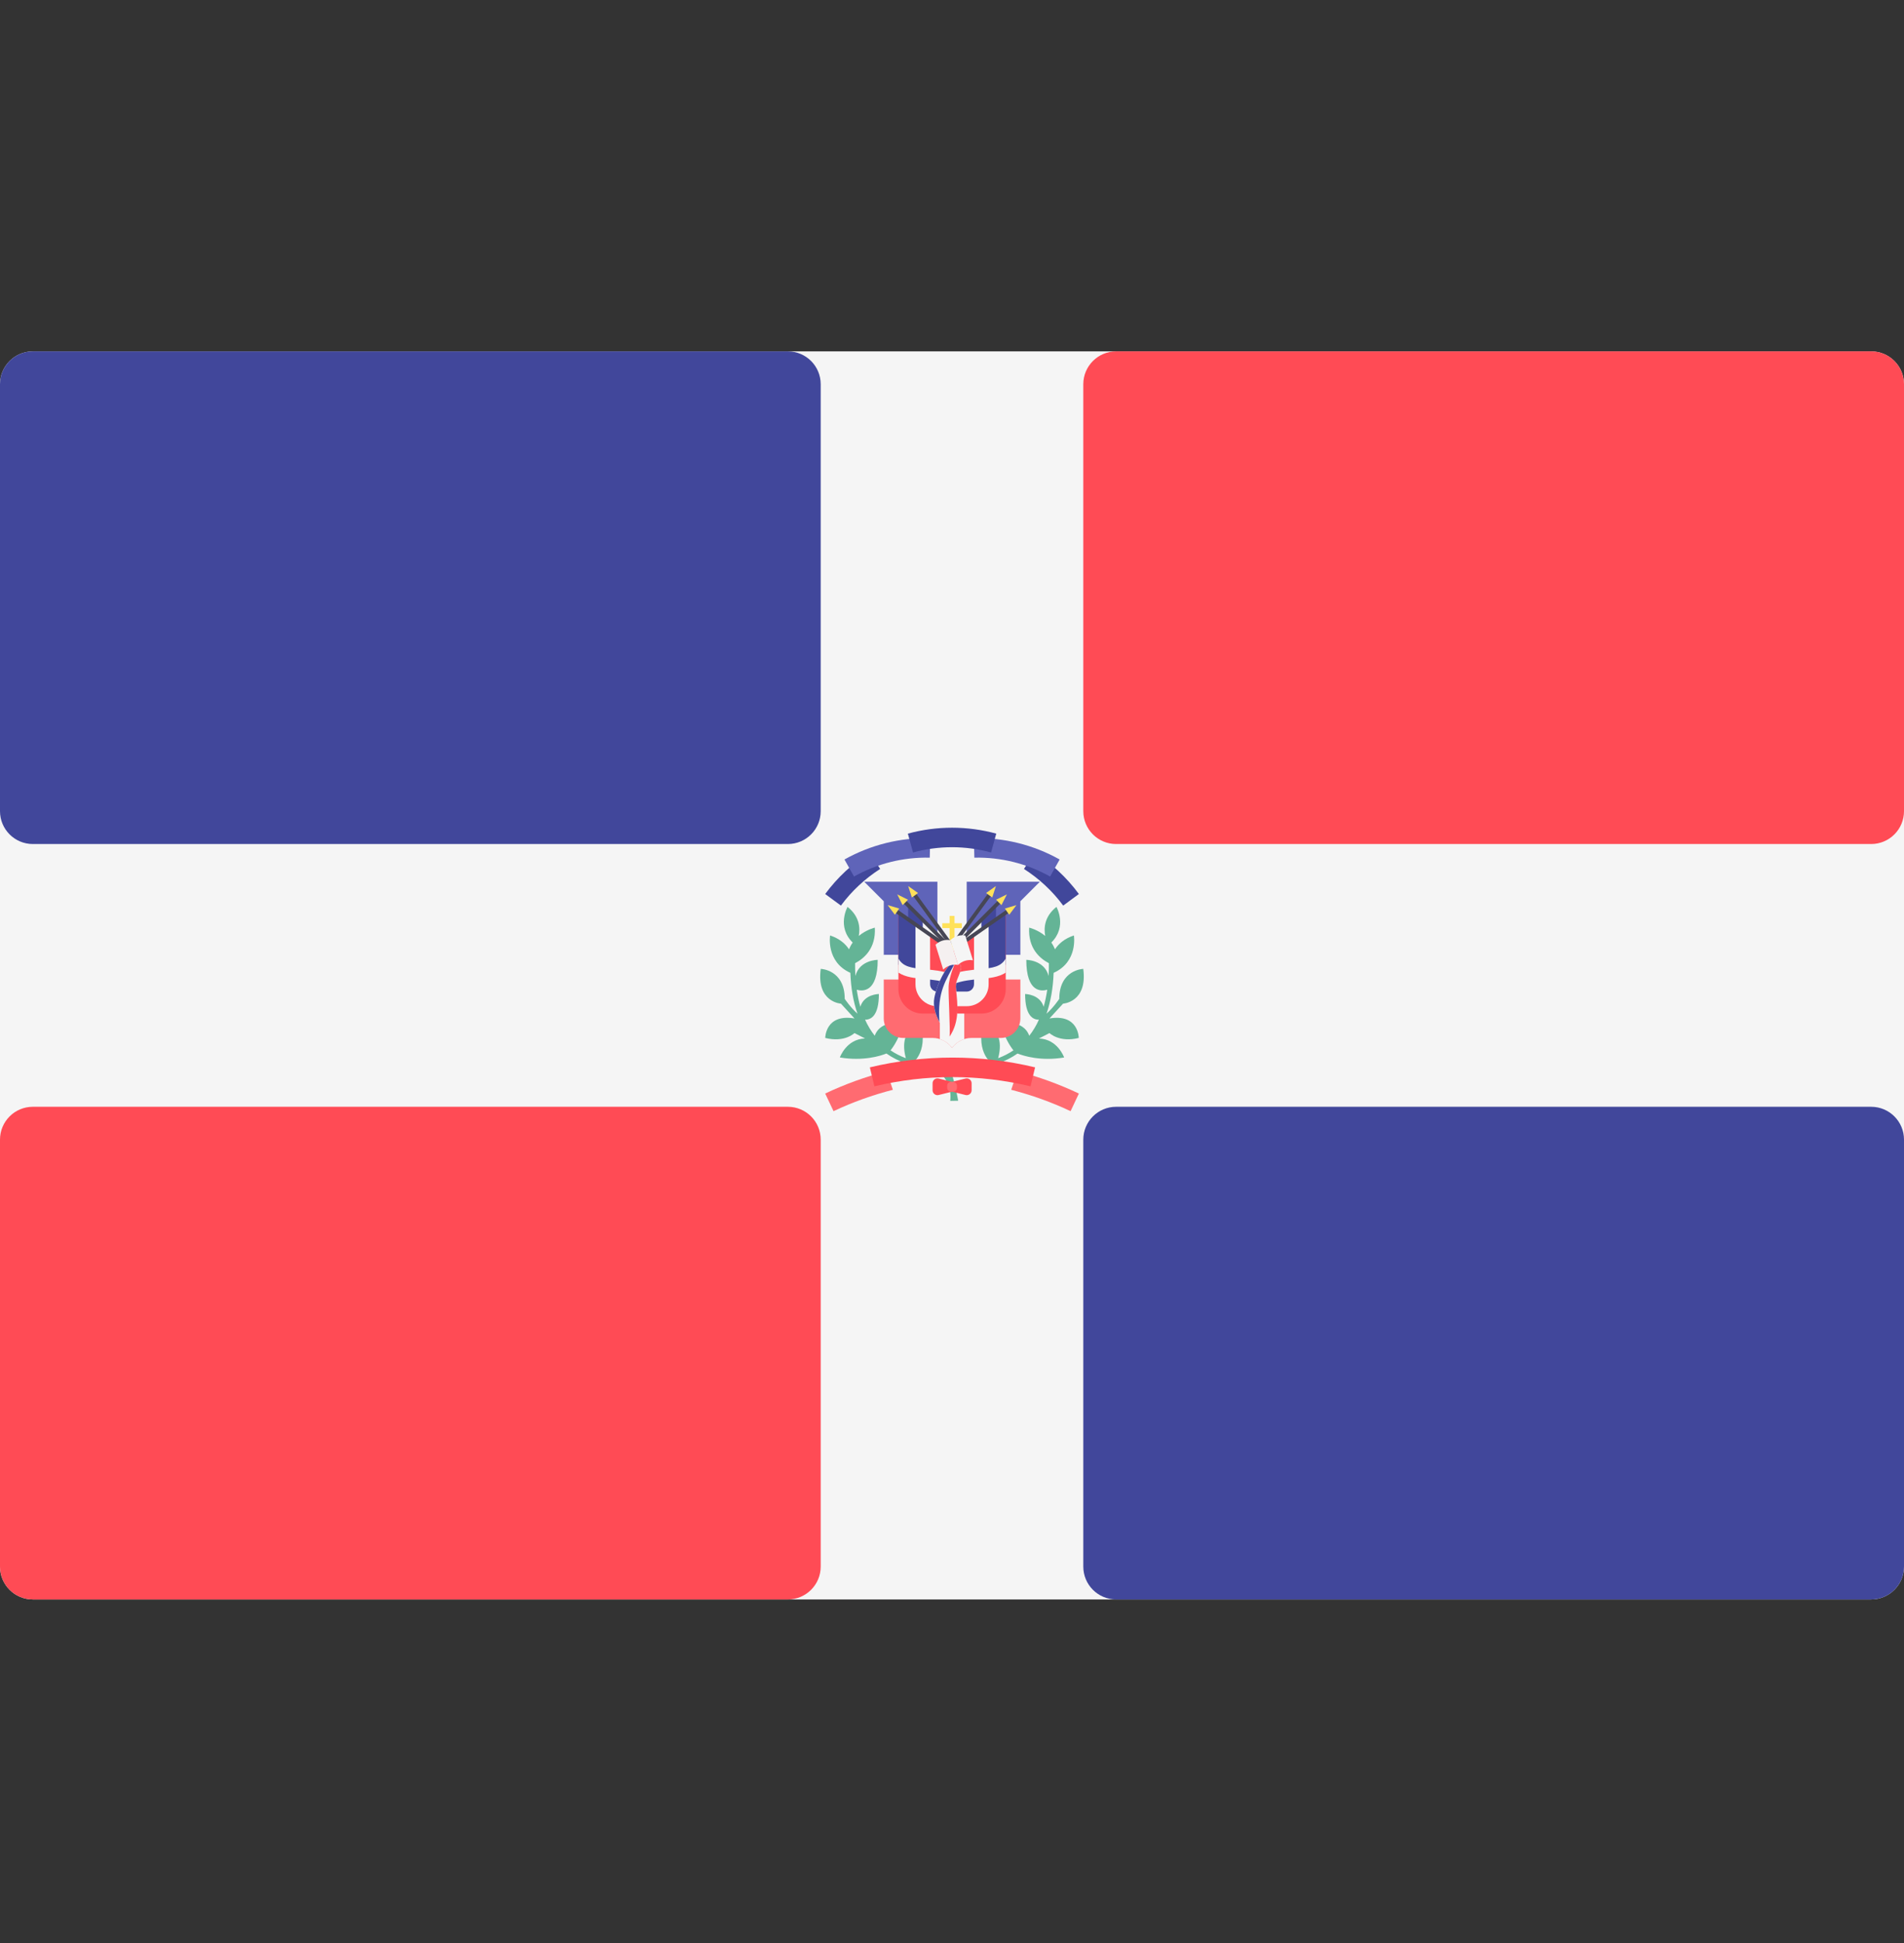
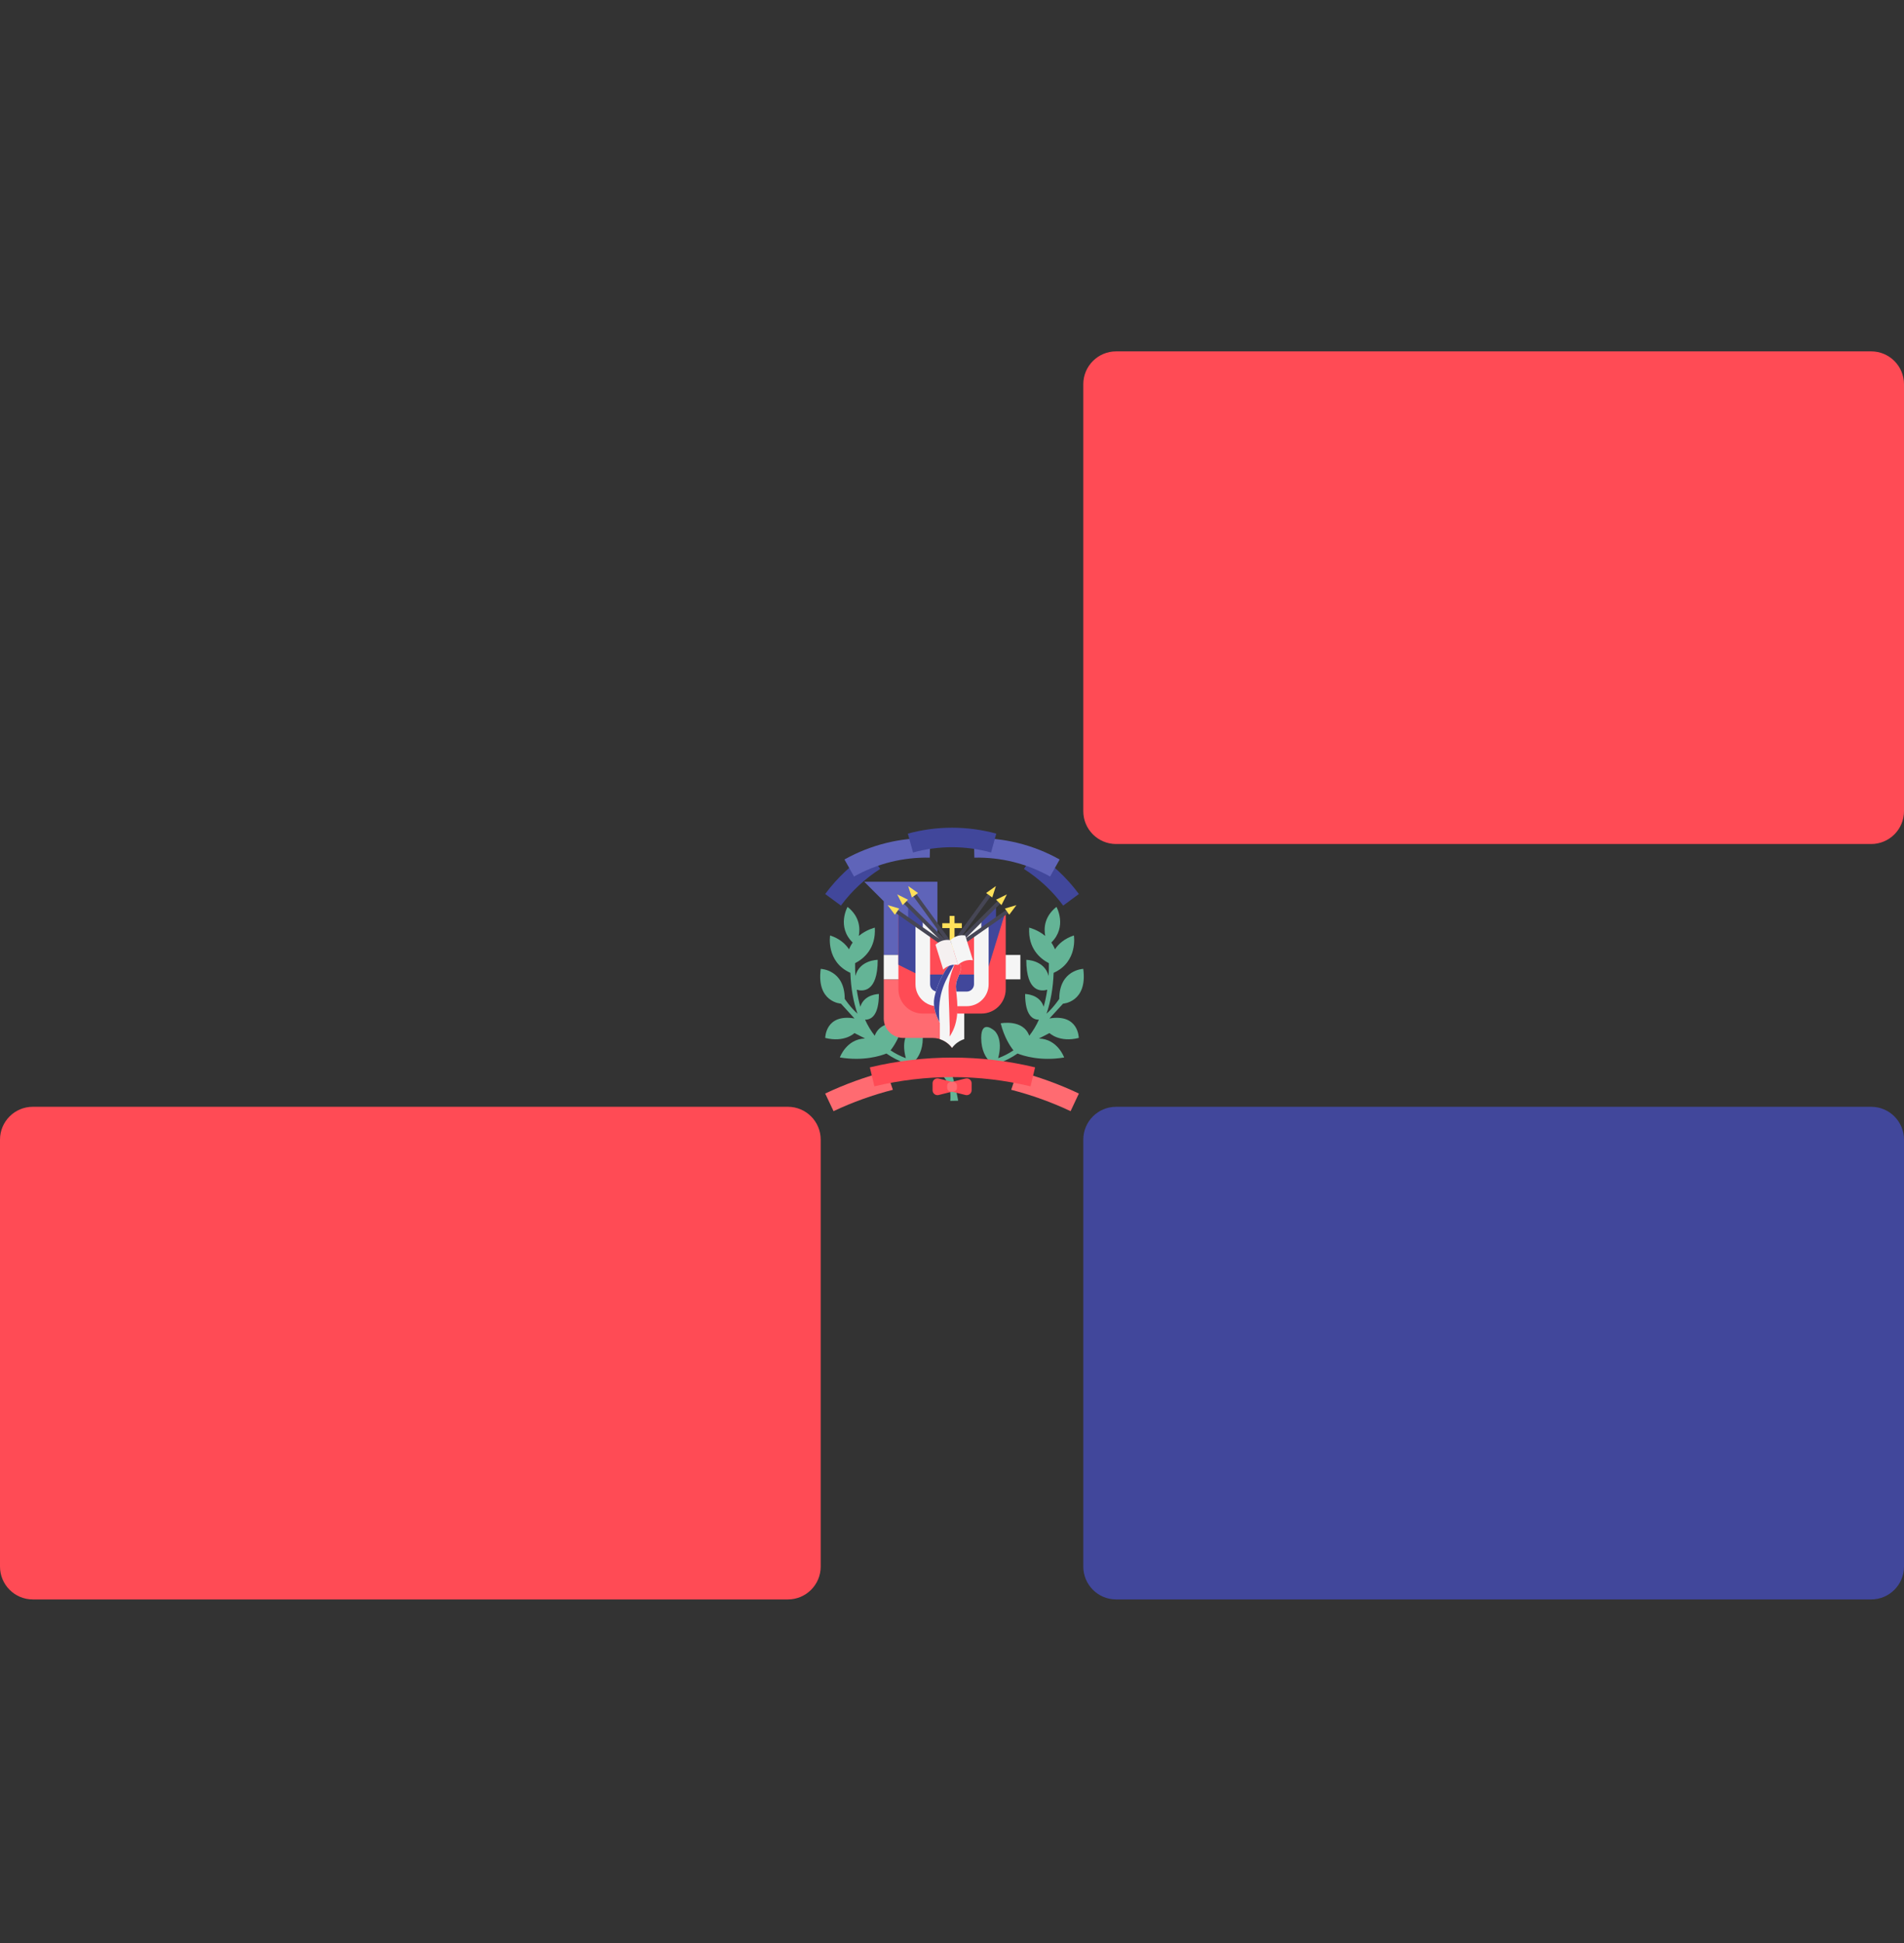
<svg xmlns="http://www.w3.org/2000/svg" width="50" height="51" viewBox="0 0 50 51" fill="none">
  <rect x="0" y="0" width="50" height="51" fill="#333333" stroke="none" />
  <g clip-path="url(#clip0_1_3118)">
-     <path d="M49.138 41.982H0.862C0.386 41.982 0 41.596 0 41.12V10.085C0 9.609 0.386 9.223 0.862 9.223H49.138C49.614 9.223 50 9.609 50 10.085V41.12C50 41.596 49.614 41.982 49.138 41.982Z" fill="#F5F5F5" />
-     <path d="M20.69 22.154H0.862C0.386 22.154 0 21.768 0 21.292V10.085C0 9.609 0.386 9.223 0.862 9.223H20.69C21.166 9.223 21.552 9.609 21.552 10.085V21.292C21.552 21.768 21.166 22.154 20.69 22.154Z" fill="#41479B" />
    <path d="M49.138 41.982H29.31C28.834 41.982 28.448 41.596 28.448 41.12V29.913C28.448 29.437 28.834 29.051 29.31 29.051H49.138C49.614 29.051 50 29.437 50 29.913V41.12C50 41.596 49.614 41.982 49.138 41.982Z" fill="#41479B" />
    <path d="M49.138 22.154H29.31C28.834 22.154 28.448 21.768 28.448 21.292V10.085C28.448 9.609 28.834 9.223 29.31 9.223H49.138C49.614 9.223 50 9.609 50 10.085V21.292C50 21.768 49.614 22.154 49.138 22.154Z" fill="#FF4B55" />
    <path d="M20.69 41.982H0.862C0.386 41.982 0 41.596 0 41.12V29.913C0 29.437 0.386 29.051 0.862 29.051H20.69C21.166 29.051 21.552 29.437 21.552 29.913V41.12C21.552 41.596 21.166 41.982 20.69 41.982Z" fill="#FF4B55" />
    <path d="M24.506 28.061C24.506 28.061 25.021 28.249 24.954 28.896L25.162 28.892C25.162 28.892 25.03 28.145 24.922 28.055C24.813 27.966 24.506 28.061 24.506 28.061Z" fill="#64B496" />
    <path d="M25.021 27.961C24.803 27.961 24.421 27.961 24.02 27.852C24.109 27.759 24.233 27.571 24.233 27.244C24.233 26.732 23.88 27.059 23.88 27.059C23.88 27.059 23.647 27.254 23.788 27.776C23.651 27.724 23.515 27.657 23.386 27.57C23.466 27.469 23.627 27.233 23.72 26.86C23.72 26.86 23.132 26.743 22.971 27.186C22.872 27.061 22.788 26.921 22.717 26.765C22.869 26.767 23.08 26.667 23.08 26.091C23.08 26.091 22.695 26.092 22.593 26.425C22.552 26.286 22.522 26.136 22.499 25.979C22.652 26.023 23.049 26.055 23.049 25.194C23.049 25.194 22.573 25.195 22.463 25.617C22.456 25.509 22.454 25.398 22.455 25.282C22.686 25.162 23.006 24.895 22.973 24.349C22.973 24.349 22.753 24.399 22.552 24.567C22.591 24.36 22.575 24.057 22.257 23.804C22.257 23.804 21.965 24.321 22.392 24.74C22.355 24.792 22.322 24.852 22.296 24.918C22.2 24.772 22.046 24.636 21.799 24.554C21.799 24.554 21.685 25.245 22.331 25.535C22.346 25.939 22.409 26.296 22.518 26.607C22.333 26.444 22.183 26.219 22.183 26.219C22.183 25.45 21.553 25.431 21.553 25.431C21.435 26.308 22.084 26.344 22.084 26.344L22.439 26.732C21.671 26.603 21.671 27.244 21.671 27.244C22.183 27.372 22.439 27.116 22.439 27.116L22.716 27.258C22.225 27.273 22.055 27.756 22.055 27.756C22.673 27.86 23.125 27.714 23.278 27.653C23.9 28.088 24.667 28.089 25.021 28.089V27.961H25.021Z" fill="#64B496" />
    <path d="M24.978 27.961C25.197 27.961 25.578 27.961 25.98 27.852C25.89 27.759 25.767 27.571 25.767 27.244C25.767 26.732 26.12 27.059 26.12 27.059C26.12 27.059 26.352 27.254 26.212 27.776C26.349 27.724 26.484 27.657 26.614 27.57C26.533 27.469 26.373 27.234 26.279 26.86C26.279 26.86 26.868 26.743 27.029 27.187C27.127 27.061 27.212 26.921 27.282 26.765C27.131 26.767 26.92 26.667 26.92 26.091C26.92 26.091 27.304 26.092 27.407 26.425C27.447 26.286 27.478 26.136 27.501 25.979C27.347 26.023 26.951 26.055 26.951 25.194C26.951 25.194 27.427 25.195 27.537 25.617C27.543 25.509 27.546 25.398 27.544 25.282C27.313 25.162 26.994 24.895 27.027 24.349C27.027 24.349 27.247 24.399 27.448 24.567C27.409 24.36 27.425 24.057 27.743 23.804C27.743 23.804 28.035 24.321 27.608 24.74C27.645 24.792 27.678 24.852 27.704 24.918C27.8 24.772 27.954 24.636 28.201 24.554C28.201 24.554 28.315 25.246 27.669 25.535C27.654 25.939 27.59 26.296 27.482 26.607C27.667 26.444 27.817 26.219 27.817 26.219C27.817 25.451 28.447 25.431 28.447 25.431C28.564 26.308 27.916 26.344 27.916 26.344L27.56 26.732C28.329 26.604 28.329 27.244 28.329 27.244C27.817 27.372 27.56 27.116 27.56 27.116L27.283 27.259C27.775 27.273 27.945 27.757 27.945 27.757C27.327 27.86 26.875 27.714 26.721 27.653C26.099 28.088 25.332 28.089 24.978 28.089V27.961Z" fill="#64B496" />
    <path d="M22.838 22.376C22.388 22.664 21.99 23.032 21.67 23.466C21.808 23.567 21.945 23.669 22.083 23.77C22.365 23.387 22.716 23.063 23.113 22.808L22.838 22.376Z" fill="#41479B" />
-     <path d="M25.001 25.707H26.795V26.732C26.795 27.015 26.566 27.244 26.282 27.244H25.514C25.303 27.244 25.118 27.347 25.001 27.504L25.001 25.707Z" fill="#FF6B71" />
-     <path d="M25.386 24.554V23.144H27.307L26.795 23.657V25.066H25.386V24.554Z" fill="#5F64B9" />
    <path d="M26.795 25.066H26.154V25.706H26.795V25.066Z" fill="#F5F5F5" />
    <path d="M25.002 25.707H23.208V26.732C23.208 27.015 23.437 27.244 23.72 27.244H24.489C24.7 27.244 24.885 27.347 25.002 27.504L25.002 25.707Z" fill="#FF6B71" />
    <path d="M24.681 27.275C24.809 27.316 24.919 27.395 24.999 27.5H25.005C25.084 27.395 25.194 27.316 25.322 27.275V26.219H24.681L24.681 27.275Z" fill="#F5F5F5" />
    <path d="M24.617 24.554V23.144H22.695L23.208 23.657V25.066H24.617V24.554Z" fill="#5F64B9" />
    <path d="M23.849 25.066H23.208V25.706H23.849V25.066Z" fill="#F5F5F5" />
    <path d="M23.848 23.785V24.169L24.234 24.425V24.169L23.848 23.785Z" fill="#41479B" />
    <path d="M24.233 24.169V24.554L24.745 24.81V24.682L24.233 24.169Z" fill="#F5F5F5" />
    <path d="M26.155 23.785V24.169L25.77 24.425V24.169L26.155 23.785Z" fill="#41479B" />
    <path d="M25.77 24.169V24.554L25.258 24.81V24.682L25.77 24.169Z" fill="#F5F5F5" />
    <path d="M25.775 26.604H24.229C23.878 26.604 23.593 26.317 23.593 25.963V23.981L25.011 24.938L26.411 23.981V25.963C26.411 26.317 26.126 26.604 25.775 26.604Z" fill="#FF4B55" />
    <path d="M24.105 24.297L23.592 23.913V25.323L24.105 25.579V24.297Z" fill="#41479B" />
-     <path d="M25.898 24.297L26.41 23.913V25.322L25.898 25.579V24.297Z" fill="#41479B" />
+     <path d="M25.898 24.297L26.41 23.913L25.898 25.579V24.297Z" fill="#41479B" />
    <path d="M25.77 25.579H24.232V26.22H25.77V25.579Z" fill="#41479B" />
    <path d="M24.233 24.425L25.001 24.81L25.77 24.425V25.579H24.233V24.425Z" fill="#FF4B55" />
    <path d="M25.578 24.547V25.835C25.578 25.941 25.492 26.027 25.386 26.027H24.617C24.511 26.027 24.425 25.941 24.425 25.835V24.552L24.041 24.294V25.835C24.041 26.153 24.299 26.411 24.617 26.411H25.386C25.704 26.411 25.962 26.153 25.962 25.835V24.286L25.578 24.547Z" fill="#F5F5F5" />
-     <path d="M25.712 25.441C25.496 25.461 25.253 25.483 25.002 25.57C24.75 25.483 24.506 25.461 24.291 25.441C23.93 25.409 23.715 25.377 23.593 25.16V25.529C23.781 25.652 24.02 25.674 24.268 25.697C24.491 25.717 24.721 25.737 24.956 25.826L25.002 25.844L25.047 25.826C25.282 25.737 25.512 25.717 25.735 25.697C25.984 25.674 26.223 25.652 26.411 25.53V25.159C26.288 25.377 26.074 25.409 25.712 25.441Z" fill="#F5F5F5" />
    <path d="M25.258 24.233H25.066V24.041H24.937V24.233H24.745V24.361H24.937V24.938H25.066V24.361H25.258V24.233Z" fill="#FFE15A" />
    <path d="M23.809 23.652L23.738 23.722L24.864 24.848L24.934 24.778L23.809 23.652Z" fill="#464655" />
    <path d="M23.562 23.476L23.703 23.757L23.844 23.616L23.562 23.476Z" fill="#FFE15A" />
    <path d="M24.067 23.47L23.987 23.528L24.924 24.815L25.005 24.757L24.067 23.47Z" fill="#464655" />
    <path d="M23.85 23.257L23.946 23.557L24.107 23.44L23.85 23.257Z" fill="#FFE15A" />
    <path d="M23.585 23.887L23.528 23.969L24.834 24.88L24.89 24.799L23.585 23.887Z" fill="#464655" />
    <path d="M23.311 23.758L23.5 24.01L23.614 23.847L23.311 23.758Z" fill="#FFE15A" />
    <path d="M25.068 24.777L25.138 24.847L26.264 23.721L26.194 23.651L25.068 24.777Z" fill="#464655" />
    <path d="M26.441 23.476L26.299 23.757L26.158 23.616L26.441 23.476Z" fill="#FFE15A" />
    <path d="M24.998 24.756L25.079 24.814L26.016 23.527L25.936 23.468L24.998 24.756Z" fill="#464655" />
    <path d="M26.153 23.257L26.057 23.557L25.896 23.44L26.153 23.257Z" fill="#FFE15A" />
    <path d="M25.114 24.8L25.171 24.881L26.476 23.97L26.419 23.888L25.114 24.8Z" fill="#464655" />
    <path d="M26.692 23.758L26.503 24.01L26.389 23.847L26.692 23.758Z" fill="#FFE15A" />
    <path d="M24.936 27.208C24.936 27.208 24.441 26.676 24.537 26.187C24.614 25.794 24.849 25.361 25.032 25.256C25.032 25.256 25.292 25.24 25.227 25.465C25.162 25.691 25.082 25.749 25.106 25.971C25.146 26.355 25.208 26.811 24.936 27.208Z" fill="#F5F5F5" />
    <path d="M25.087 25.259C25.056 25.255 25.032 25.256 25.032 25.256C24.849 25.361 24.614 25.794 24.537 26.187C24.493 26.409 24.572 26.64 24.671 26.826C24.608 26.021 24.843 25.735 25.087 25.259Z" fill="#41479B" />
    <path d="M25.106 25.971C25.083 25.749 25.162 25.691 25.227 25.465C25.273 25.308 25.16 25.268 25.087 25.259C25.087 25.259 24.921 25.639 24.911 25.894C24.901 26.118 24.959 27.031 24.936 27.208C25.208 26.811 25.146 26.355 25.106 25.971Z" fill="#FF4B55" />
    <path d="M24.769 25.449C24.873 25.348 25.018 25.303 25.16 25.327C25.093 25.11 25.025 24.894 24.958 24.677C24.816 24.652 24.671 24.697 24.567 24.798C24.634 25.015 24.702 25.232 24.769 25.449Z" fill="#F5F0F0" />
    <path d="M25.16 25.327C25.263 25.227 25.408 25.182 25.55 25.206C25.483 24.989 25.416 24.772 25.348 24.555C25.206 24.531 25.061 24.576 24.958 24.677C25.025 24.893 25.093 25.11 25.16 25.327Z" fill="#F5F5F5" />
    <path d="M24.416 22.512C23.721 22.496 23.034 22.667 22.427 23.007C22.343 22.858 22.26 22.709 22.176 22.56C22.863 22.175 23.641 21.982 24.428 22C24.424 22.171 24.42 22.341 24.416 22.512Z" fill="#5F64B9" />
    <path d="M27.165 22.376C27.615 22.664 28.012 23.032 28.332 23.466C28.195 23.567 28.058 23.669 27.92 23.77C27.638 23.387 27.287 23.063 26.89 22.808L27.165 22.376Z" fill="#41479B" />
    <path d="M25.587 22.512C26.282 22.496 26.969 22.667 27.576 23.007C27.66 22.858 27.743 22.709 27.827 22.56C27.14 22.175 26.362 21.982 25.575 22C25.579 22.171 25.583 22.341 25.587 22.512Z" fill="#5F64B9" />
    <path d="M26.026 22.376C25.355 22.192 24.647 22.192 23.977 22.376C23.931 22.211 23.886 22.046 23.841 21.881C24.601 21.674 25.402 21.674 26.162 21.881C26.117 22.046 26.072 22.211 26.026 22.376Z" fill="#41479B" />
    <path d="M23.284 28.118C22.731 28.262 22.191 28.457 21.67 28.703C21.743 28.857 21.816 29.012 21.889 29.166C22.391 28.929 22.913 28.742 23.447 28.605L23.284 28.118Z" fill="#FF6B71" />
    <path d="M26.718 28.118C27.271 28.262 27.812 28.457 28.332 28.703C28.259 28.857 28.187 29.012 28.114 29.166C27.612 28.929 27.09 28.743 26.555 28.605L26.718 28.118Z" fill="#FF6B71" />
    <path d="M27.062 28.514C25.715 28.191 24.31 28.191 22.962 28.514C22.923 28.348 22.883 28.182 22.843 28.016C24.269 27.674 25.756 27.674 27.182 28.016C27.142 28.182 27.102 28.348 27.062 28.514Z" fill="#FF4B55" />
    <path d="M25.002 28.654L24.649 28.742C24.568 28.762 24.49 28.701 24.49 28.618V28.433C24.49 28.35 24.568 28.289 24.649 28.309L25.002 28.398V28.654Z" fill="#FF4B55" />
    <path d="M25.002 28.397L25.355 28.309C25.436 28.289 25.515 28.35 25.515 28.433V28.617C25.515 28.701 25.436 28.762 25.355 28.742L25.002 28.653V28.397Z" fill="#FF4B55" />
    <path d="M25.029 28.654H24.974C24.918 28.654 24.873 28.608 24.873 28.553V28.498C24.873 28.442 24.918 28.397 24.974 28.397H25.029C25.085 28.397 25.13 28.442 25.13 28.498V28.553C25.13 28.608 25.085 28.654 25.029 28.654Z" fill="#FF6B71" />
  </g>
  <defs>
    <clipPath id="clip0_1_3118">
      <rect width="50" height="50" fill="white" transform="translate(0 0.603)" />
    </clipPath>
  </defs>
</svg>